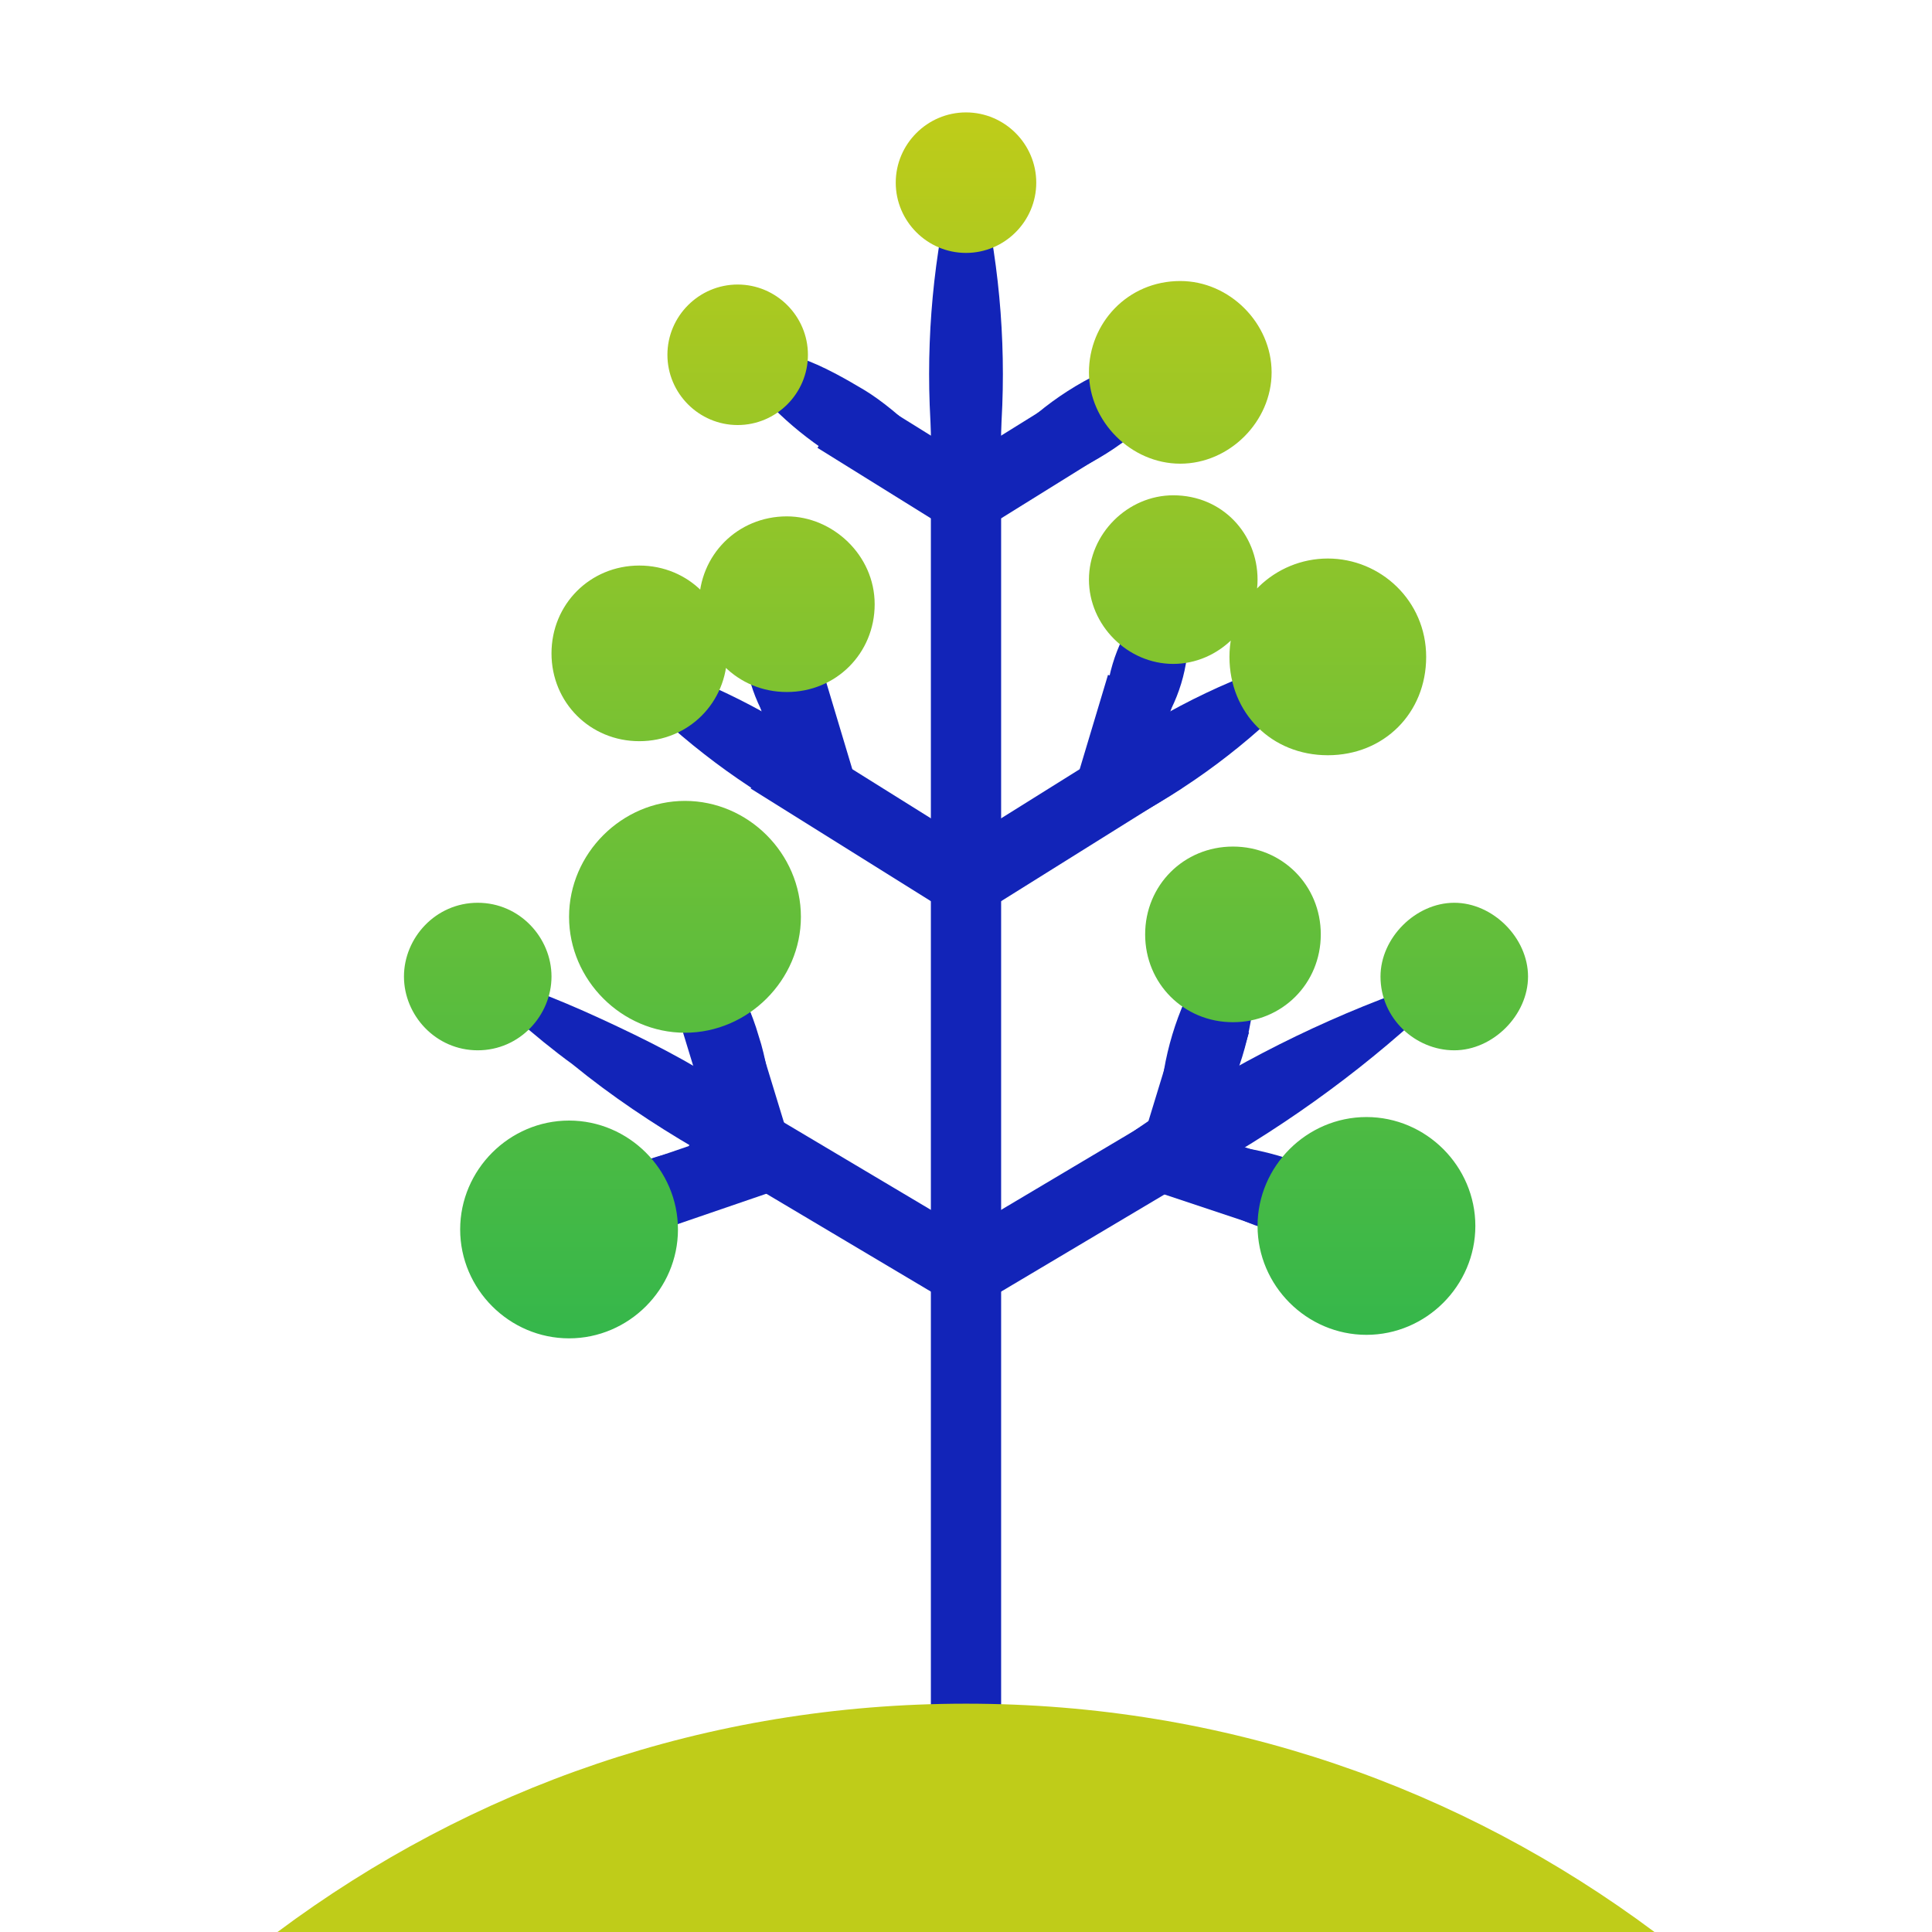
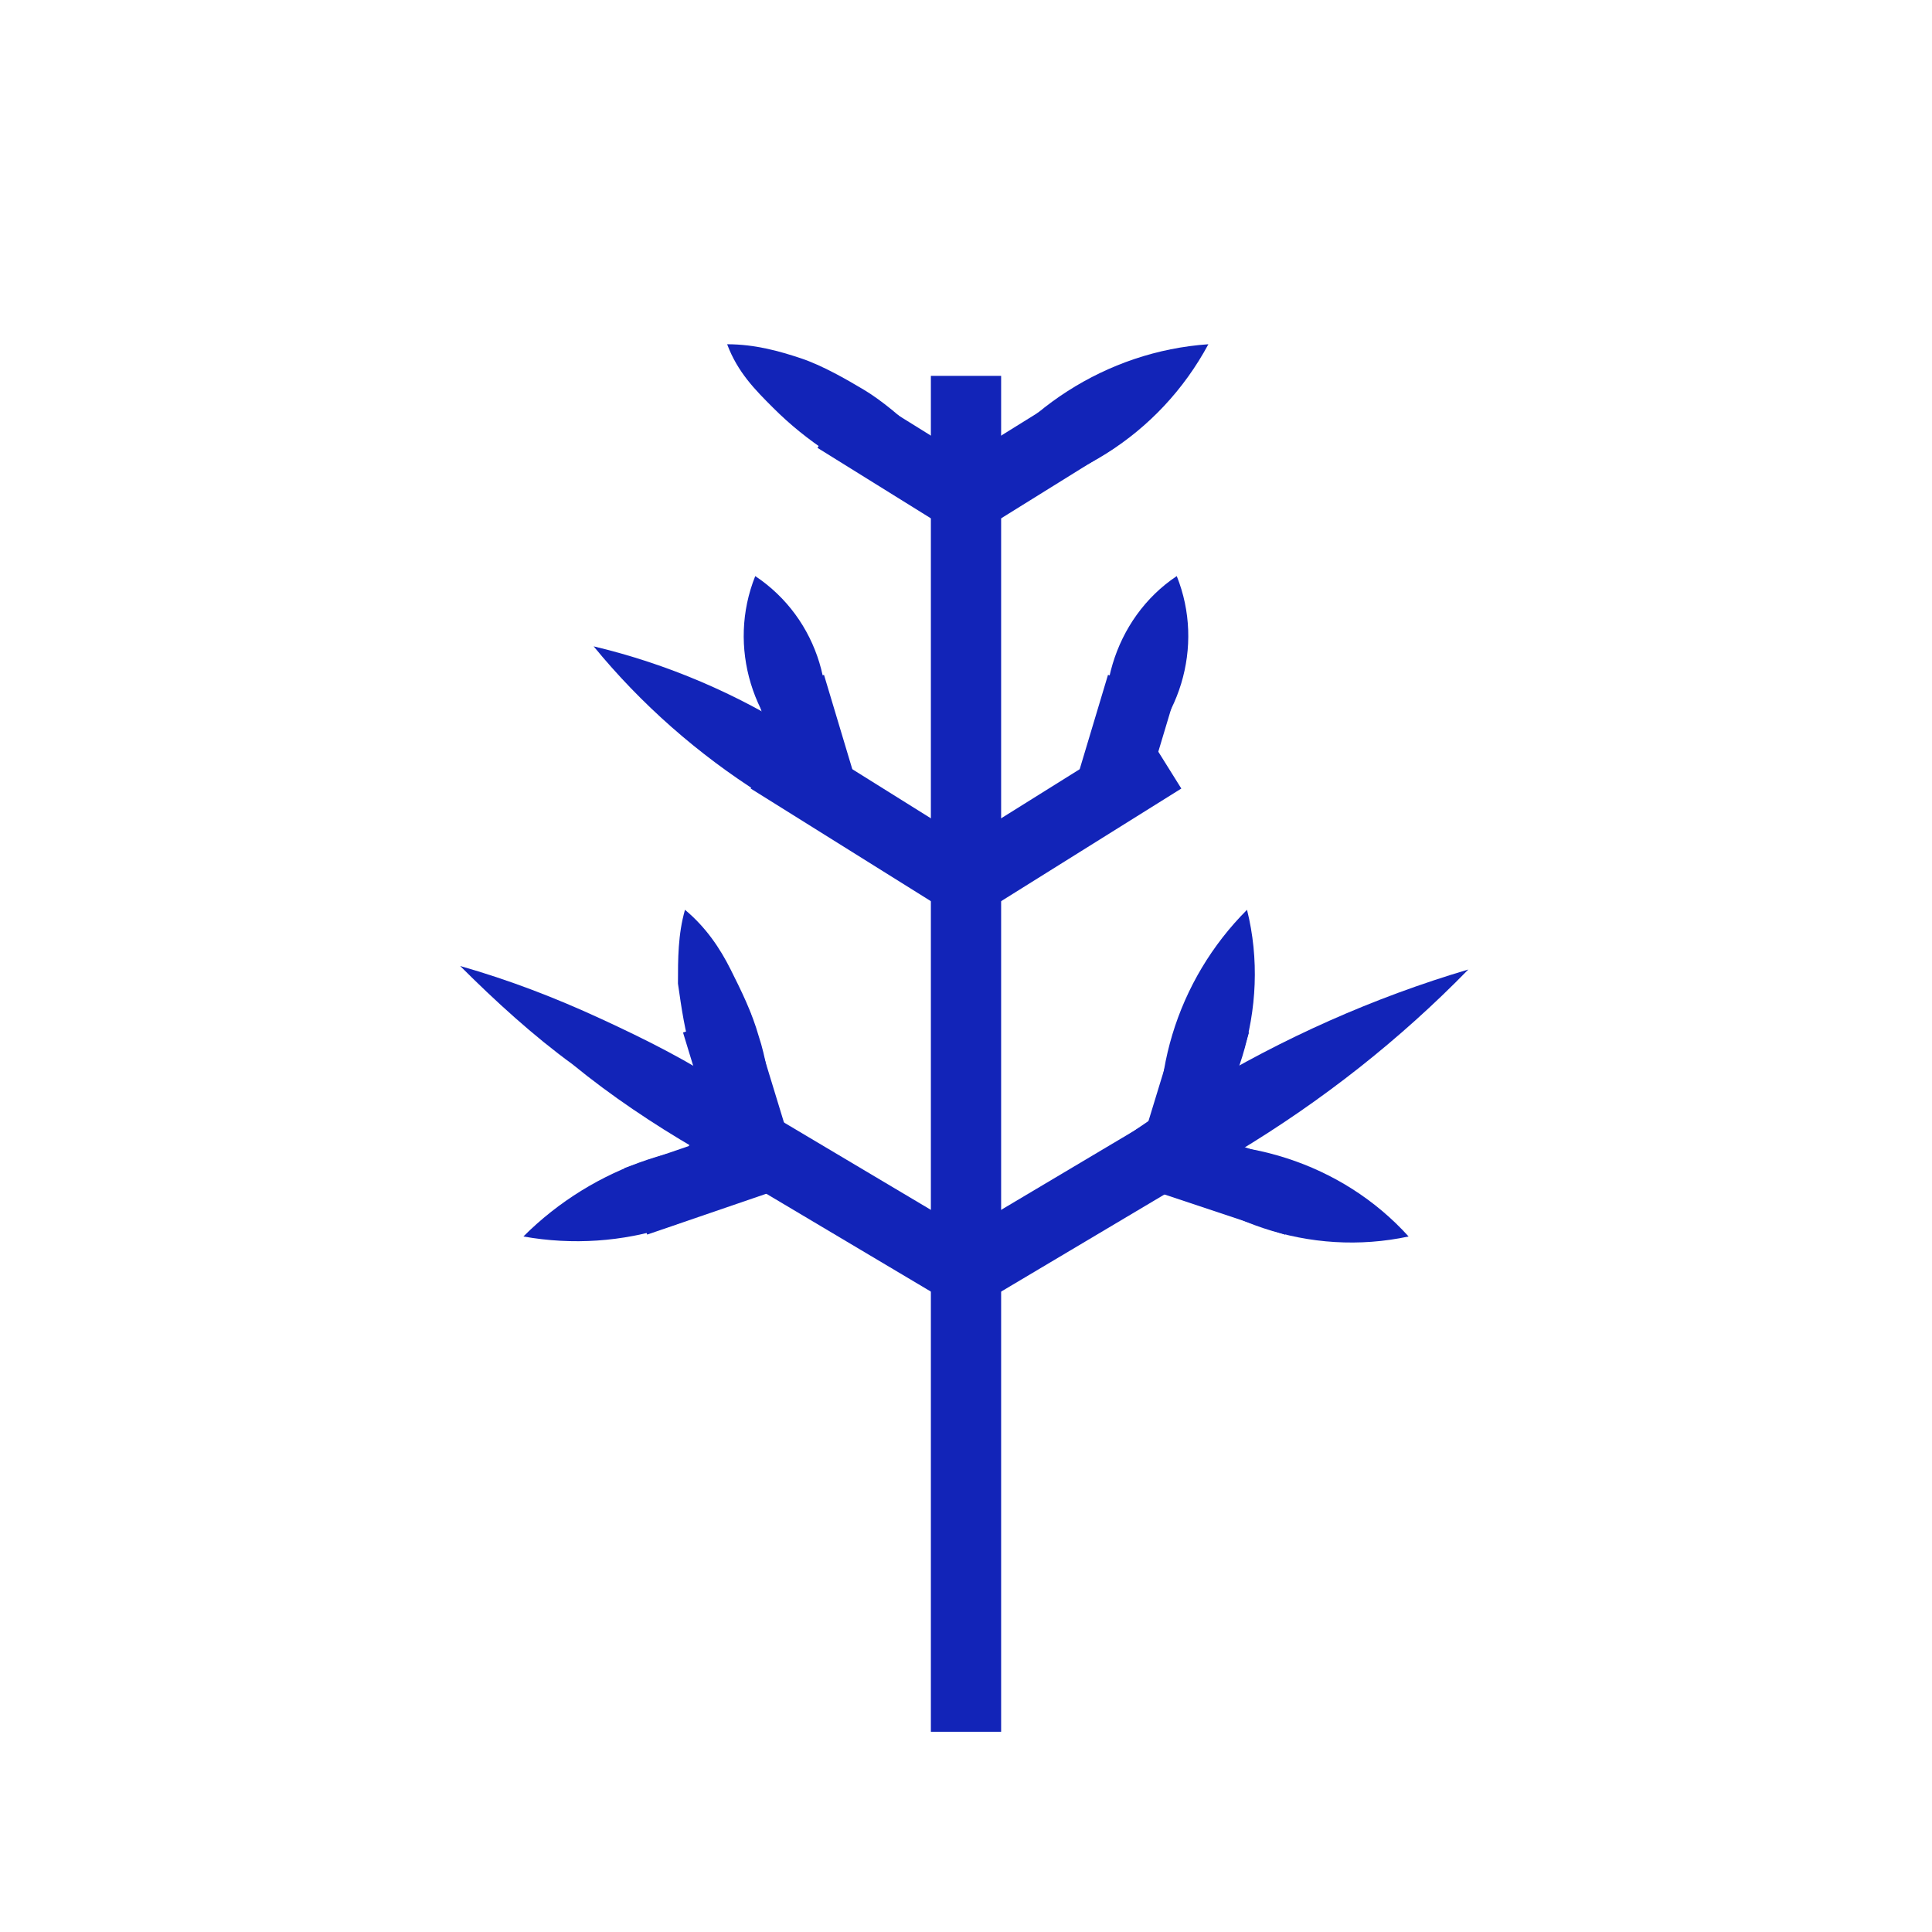
<svg xmlns="http://www.w3.org/2000/svg" version="1.1" id="Layer_1" x="0px" y="0px" width="55px" height="55px" viewBox="0 0 55 55" enable-background="new 0 0 55 55" xml:space="preserve">
  <path fill="#1224B8" d="M27.5,36.2c-1.4-0.4-2.7-0.9-4-1.5s-2.5-1.2-3.7-2c-1.2-0.7-2.4-1.5-3.5-2.4c-1.1-0.8-2.2-1.8-3.2-2.8  c1.4,0.4,2.7,0.9,4,1.5s2.5,1.2,3.7,2s2.4,1.5,3.5,2.3C25.5,34.2,26.5,35.1,27.5,36.2L27.5,36.2z" />
  <line fill="none" stroke="#1224B8" stroke-width="2" stroke-miterlimit="10" x1="27.5" y1="36.2" x2="20.1" y2="31.8" />
  <path fill="#1224B8" d="M27.5,25.1c-4.1-1-7.9-3.4-10.6-6.7C21.1,19.4,24.8,21.8,27.5,25.1C27.5,25.2,27.5,25.2,27.5,25.1z" />
  <line fill="none" stroke="#1224B8" stroke-width="2" stroke-miterlimit="10" x1="27.5" y1="25.1" x2="21.9" y2="21.6" />
  <path fill="#1224B8" d="M27.5,14.2c-0.8,0-1.5-0.2-2.1-0.4c-0.6-0.2-1.3-0.6-1.8-0.9c-0.6-0.4-1.1-0.8-1.6-1.3c-0.5-0.5-1-1-1.3-1.8  c0.8,0,1.5,0.2,2.1,0.4c0.6,0.2,1.3,0.6,1.8,0.9s1.1,0.8,1.6,1.3C26.7,13,27.1,13.5,27.5,14.2L27.5,14.2z" />
  <line fill="none" stroke="#1224B8" stroke-width="2" stroke-miterlimit="10" x1="27.5" y1="14.2" x2="23.8" y2="11.9" />
-   <path fill="#1224B8" d="M27.5,17.6c-1.4-4.5-1.4-9.4,0-13.9C28.9,8.2,28.9,13.1,27.5,17.6L27.5,17.6z" />
  <line fill="none" stroke="#1224B8" stroke-width="2" stroke-miterlimit="10" x1="27.5" y1="49.3" x2="27.5" y2="10.7" />
-   <path fill="#BFCC19" d="M47.1,55c-5.5-4.1-12.2-6.5-19.6-6.5S13.4,50.9,7.9,55H47.1z" />
  <path fill="#1224B8" d="M21.8,33.6c-0.6-0.5-1-1.1-1.3-1.7c-0.3-0.6-0.6-1.2-0.8-1.9c-0.2-0.6-0.3-1.3-0.4-2c0-0.7,0-1.4,0.2-2.1  c0.6,0.5,1,1.1,1.3,1.7c0.3,0.6,0.6,1.2,0.8,1.9c0.2,0.6,0.3,1.3,0.4,2C22,32.2,22,32.9,21.8,33.6L21.8,33.6z" />
  <line fill="none" stroke="#1224B8" stroke-width="2" stroke-miterlimit="10" x1="21.5" y1="32.7" x2="20.4" y2="29.1" />
  <path fill="#1224B8" d="M23.2,22c-1.8-1.3-2.5-3.6-1.7-5.6C23.3,17.6,24,19.9,23.2,22C23.2,22,23.2,22,23.2,22z" />
  <line fill="none" stroke="#1224B8" stroke-width="2" stroke-miterlimit="10" x1="23.4" y1="22.5" x2="22.5" y2="19.5" />
  <path fill="#1224B8" d="M22.5,32.7c-1.9,2.1-4.8,3-7.6,2.5C16.9,33.2,19.8,32.2,22.5,32.7L22.5,32.7z" />
  <line fill="none" stroke="#1224B8" stroke-width="2" stroke-miterlimit="10" x1="21.6" y1="33" x2="18.1" y2="34.2" />
  <path fill="#1224B8" d="M27.5,36.2c4-4,8.9-7,14.3-8.6C37.9,31.6,32.9,34.6,27.5,36.2L27.5,36.2z" />
  <line fill="none" stroke="#1224B8" stroke-width="2" stroke-miterlimit="10" x1="27.5" y1="36.2" x2="34.9" y2="31.8" />
-   <path fill="#1224B8" d="M27.5,25.1c2.7-3.3,6.4-5.7,10.6-6.7C35.4,21.8,31.6,24.1,27.5,25.1C27.5,25.2,27.5,25.2,27.5,25.1z" />
  <line fill="none" stroke="#1224B8" stroke-width="2" stroke-miterlimit="10" x1="27.5" y1="25.1" x2="33.1" y2="21.6" />
-   <path fill="#1224B8" d="M27.5,14.2c1.4-2.5,4-4.2,6.9-4.4C33,12.4,30.4,14,27.5,14.2L27.5,14.2z" />
+   <path fill="#1224B8" d="M27.5,14.2c1.4-2.5,4-4.2,6.9-4.4C33,12.4,30.4,14,27.5,14.2z" />
  <line fill="none" stroke="#1224B8" stroke-width="2" stroke-miterlimit="10" x1="27.5" y1="14.2" x2="31.2" y2="11.9" />
  <path fill="#1224B8" d="M33.2,33.6c-0.6-2.8,0.3-5.7,2.3-7.7C36.2,28.7,35.2,31.7,33.2,33.6L33.2,33.6z" />
  <line fill="none" stroke="#1224B8" stroke-width="2" stroke-miterlimit="10" x1="33.5" y1="32.7" x2="34.6" y2="29.1" />
  <path fill="#1224B8" d="M31.8,22c-0.8-2-0.1-4.4,1.7-5.6C34.3,18.4,33.6,20.7,31.8,22L31.8,22z" />
  <line fill="none" stroke="#1224B8" stroke-width="2" stroke-miterlimit="10" x1="31.6" y1="22.5" x2="32.5" y2="19.5" />
  <path fill="#1224B8" d="M32.5,32.7c2.8-0.5,5.7,0.4,7.6,2.5C37.3,35.8,34.4,34.8,32.5,32.7L32.5,32.7z" />
  <line fill="none" stroke="#1224B8" stroke-width="2" stroke-miterlimit="10" x1="33.3" y1="33" x2="36.9" y2="34.2" />
  <linearGradient id="SVGID_1_" gradientUnits="userSpaceOnUse" x1="27.53" y1="17.88" x2="27.53" y2="52.73" gradientTransform="matrix(1 0 0 -1 0 55.89)">
    <stop offset="0" style="stop-color:#35B74B" />
    <stop offset="1" style="stop-color:#BFCC19" />
  </linearGradient>
-   <path fill="url(#SVGID_1_)" d="M22.8,26.1c0,1.8-1.5,3.3-3.3,3.3s-3.3-1.5-3.3-3.3s1.5-3.3,3.3-3.3S22.8,24.3,22.8,26.1z M22.4,14.7  c-1.4,0-2.5,1.1-2.5,2.5s1.1,2.5,2.5,2.5s2.5-1.1,2.5-2.5S23.7,14.7,22.4,14.7z M18.2,16.1c-1.4,0-2.5,1.1-2.5,2.5s1.1,2.5,2.5,2.5  s2.5-1.1,2.5-2.5S19.6,16.1,18.2,16.1z M37.8,15.9c-1.5,0-2.8,1.2-2.8,2.8s1.2,2.8,2.8,2.8s2.8-1.2,2.8-2.8S39.3,15.9,37.8,15.9z   M33.4,14.1c-1.3,0-2.4,1.1-2.4,2.4s1.1,2.4,2.4,2.4s2.4-1.1,2.4-2.4S34.8,14.1,33.4,14.1z M13.6,25.7c-1.2,0-2.1,1-2.1,2.1  s0.9,2.1,2.1,2.1s2.1-1,2.1-2.1S14.8,25.7,13.6,25.7z M16.2,31.9c-1.7,0-3.1,1.4-3.1,3.1s1.4,3.1,3.1,3.1s3.1-1.4,3.1-3.1  S17.9,31.9,16.2,31.9z M32.6,26.6c0,1.4,1.1,2.5,2.5,2.5s2.5-1.1,2.5-2.5s-1.1-2.5-2.5-2.5S32.6,25.2,32.6,26.6z M39.3,27.8  c0,1.2,1,2.1,2.1,2.1s2.1-1,2.1-2.1s-1-2.1-2.1-2.1S39.3,26.7,39.3,27.8z M35.8,34.9c0,1.7,1.4,3.1,3.1,3.1s3.1-1.4,3.1-3.1  s-1.4-3.1-3.1-3.1S35.8,33.2,35.8,34.9z M27.5,3.2c-1.1,0-2,0.9-2,2s0.9,2,2,2s2-0.9,2-2S28.6,3.2,27.5,3.2z M21,8.1  c-1.1,0-2,0.9-2,2s0.9,2,2,2s2-0.9,2-2S22.1,8.1,21,8.1z M33.6,8c-1.5,0-2.6,1.2-2.6,2.6s1.2,2.6,2.6,2.6s2.6-1.2,2.6-2.6  S35,8,33.6,8z" />
</svg>